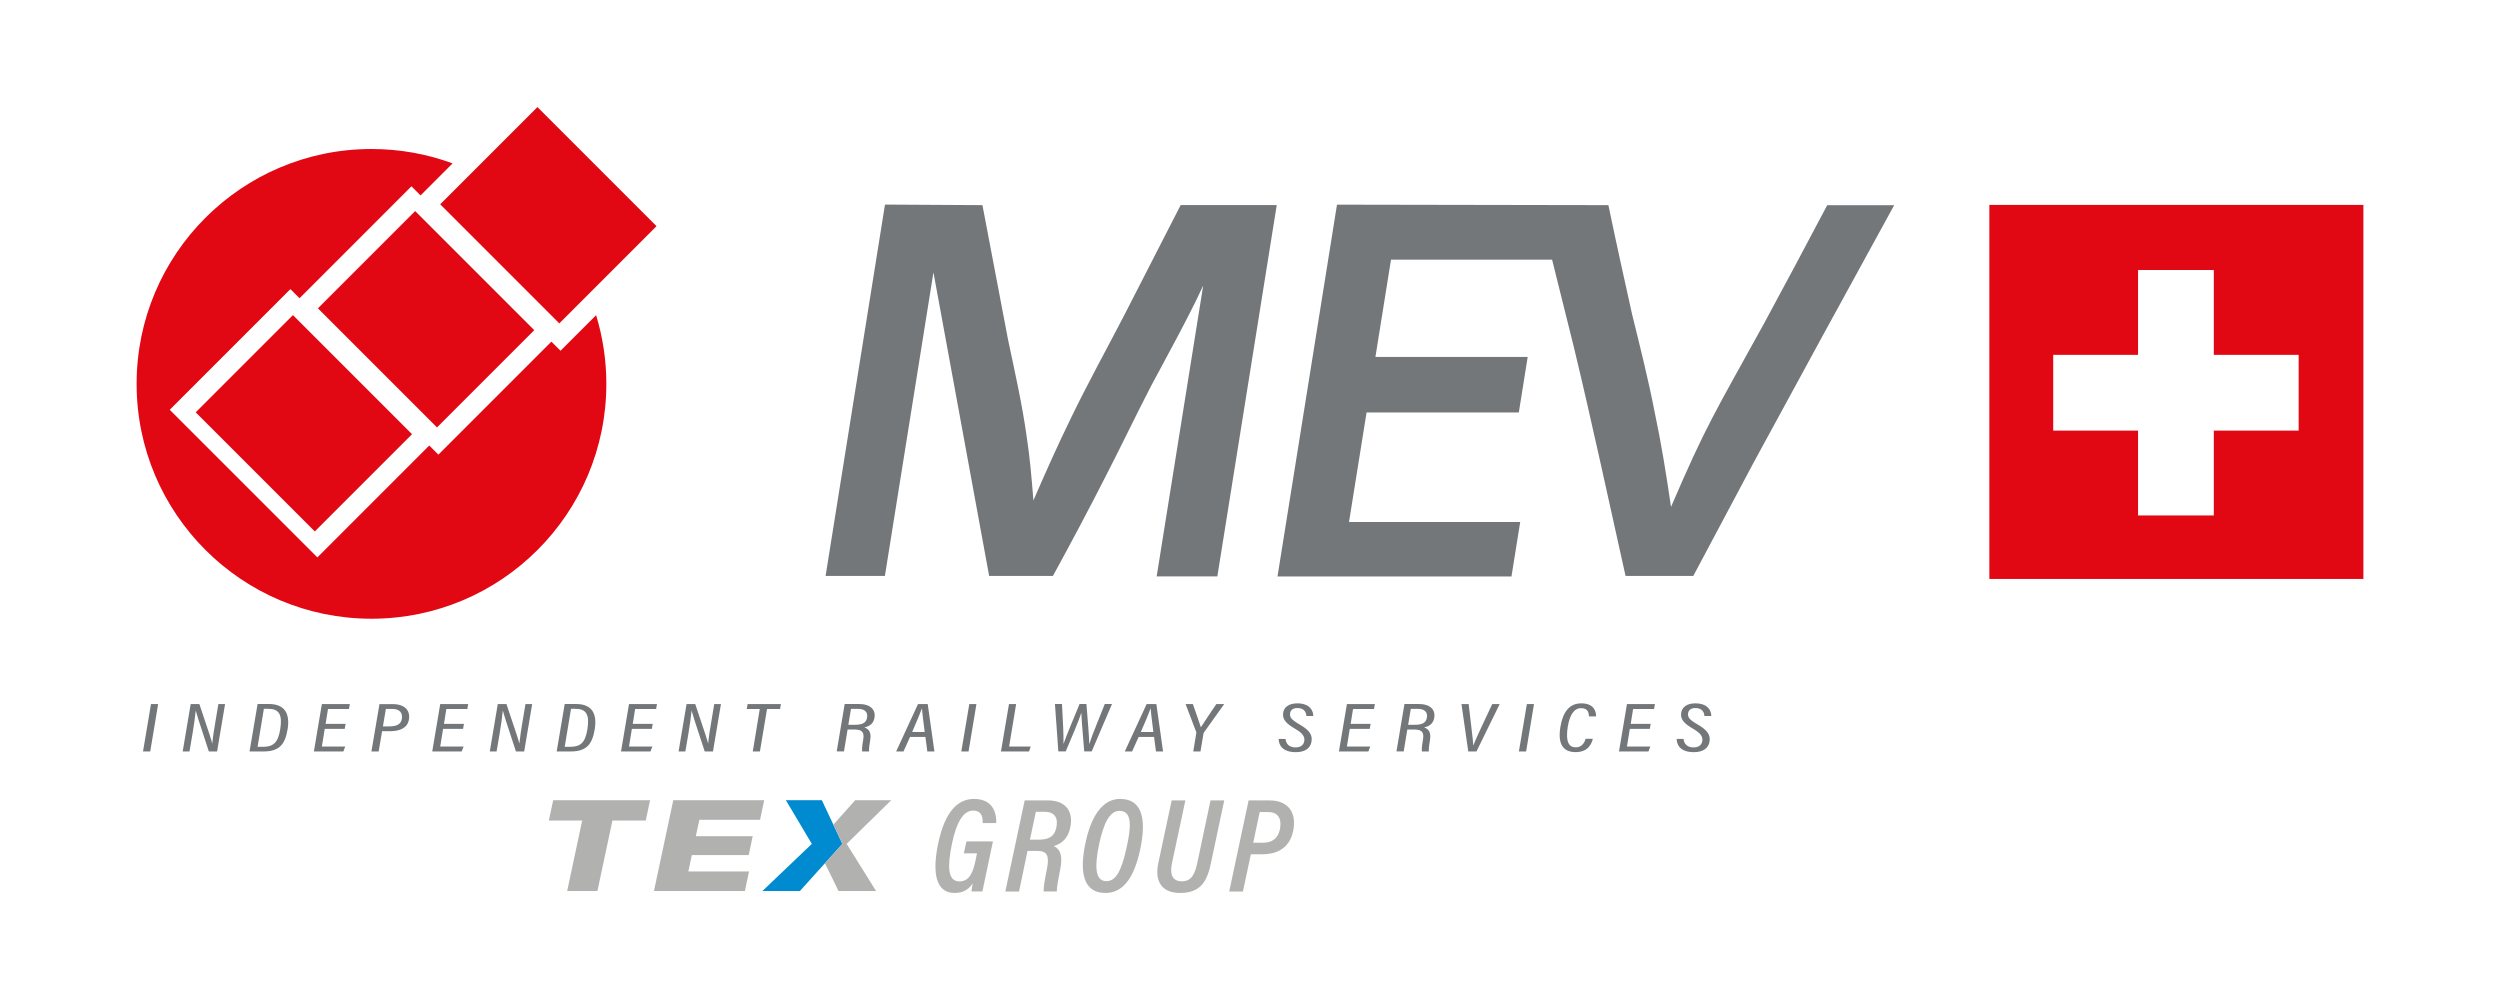
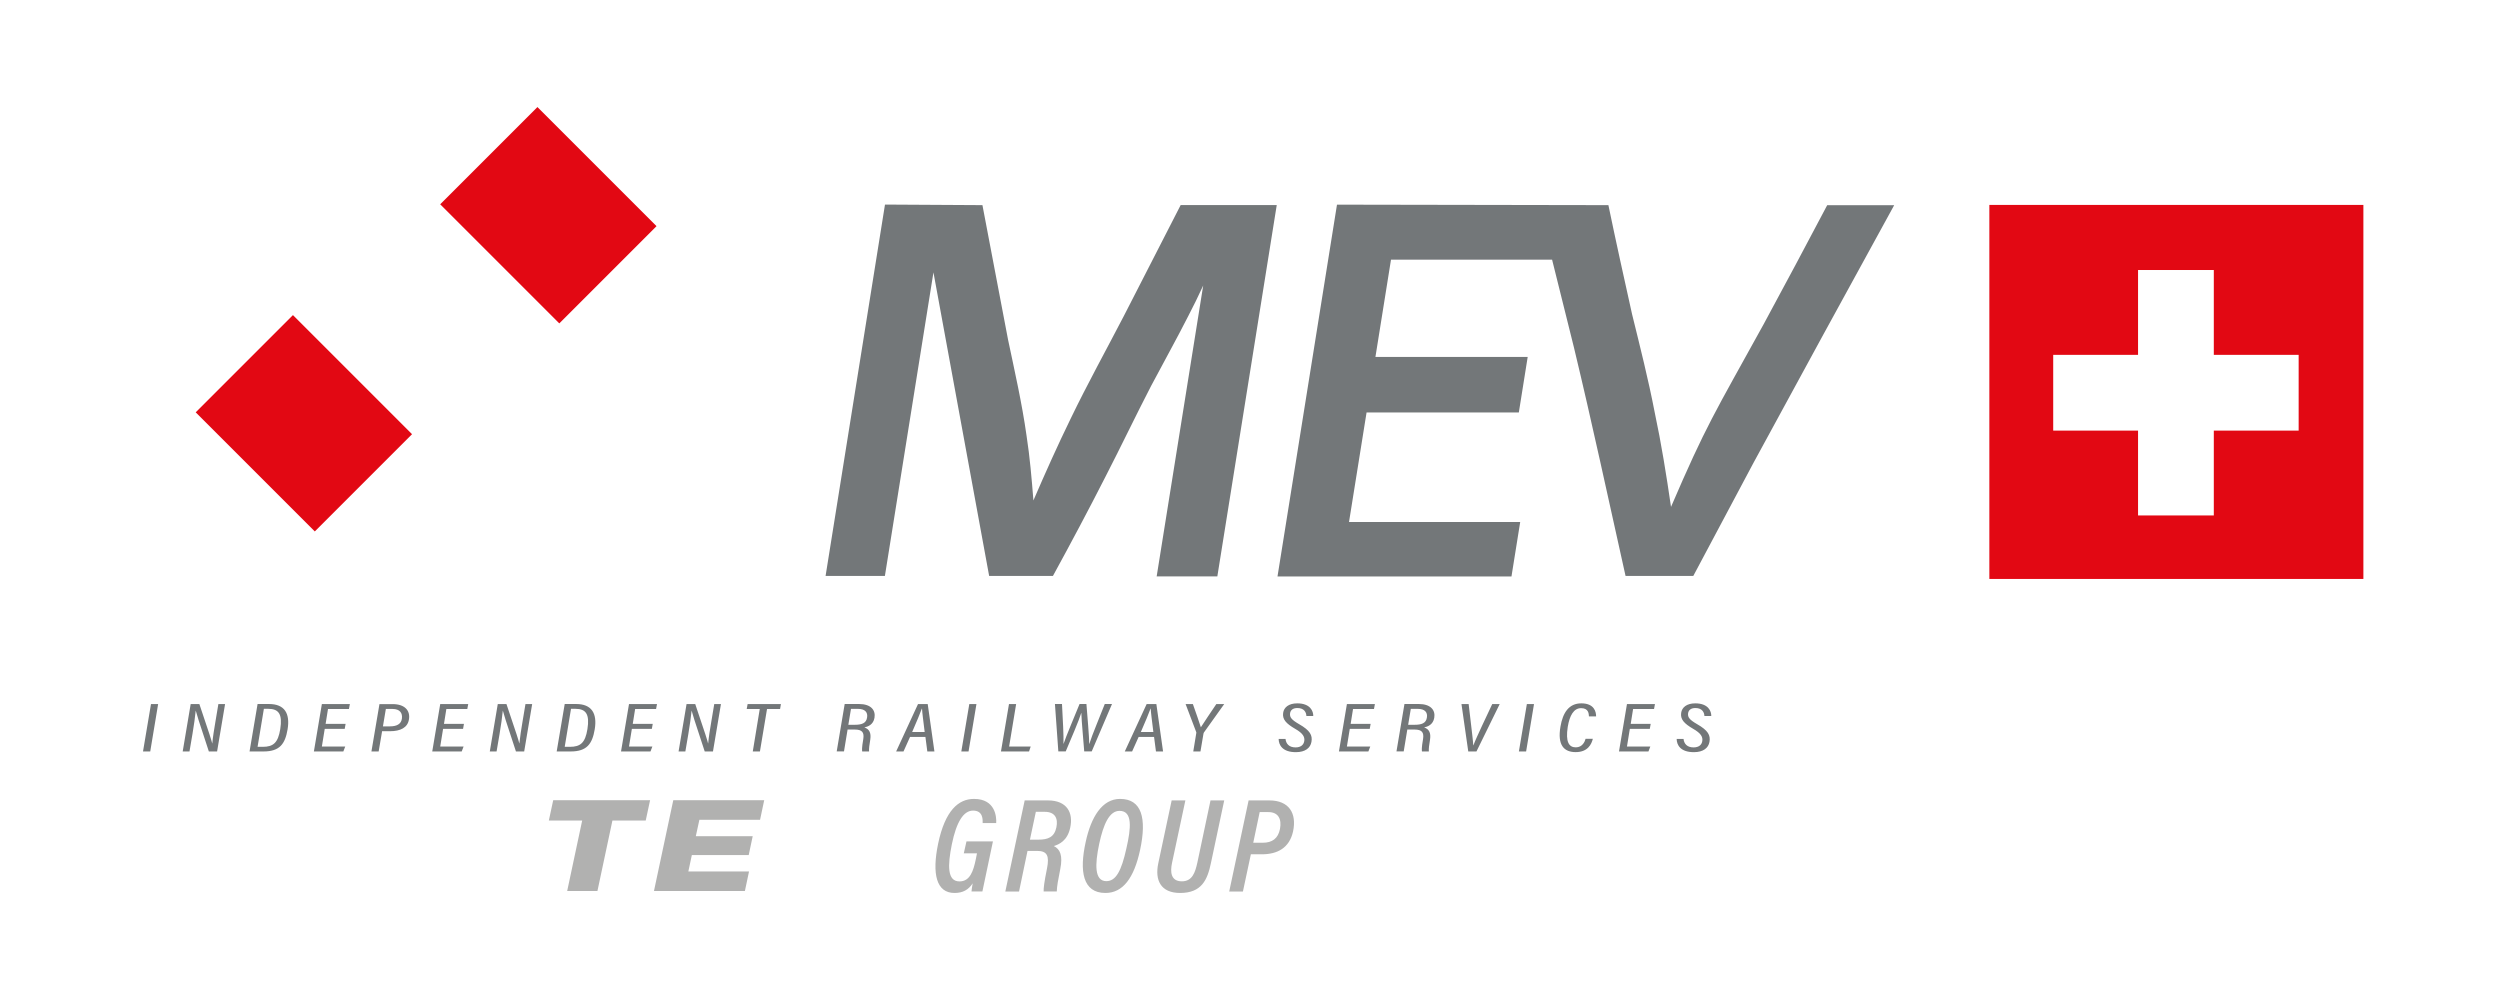
<svg xmlns="http://www.w3.org/2000/svg" xmlns:xlink="http://www.w3.org/1999/xlink" version="1.1" id="Layer_1" x="0px" y="0px" viewBox="0 0 566.93 226.77" style="enable-background:new 0 0 566.93 226.77;" xml:space="preserve">
  <style type="text/css">
	.st0{fill:#e20813;}
	.st1{clip-path:url(#SVGID_2_);fill:#e20813;}
	.st2{clip-path:url(#SVGID_4_);fill:#737779;}
	.st3{fill:#B1B1B0;}
	.st4{fill:#008ACF;}
	.st5{clip-path:url(#SVGID_6_);fill:#B1B1B0;}
	.st6{clip-path:url(#SVGID_6_);fill:#737779;}
</style>
-   <path class="st0" d="M521.27,97.65h-19.24v19.24h-17.18V97.65h-19.24V80.47h19.24V61.23h17.18v19.24h19.24V97.65z M535.95,46.47  h-84.82v84.82h84.82V46.47z" />
+   <path class="st0" d="M521.27,97.65h-19.24v19.24h-17.18V97.65h-19.24V80.47h19.24V61.23h17.18v19.24h19.24V97.65z M535.95,46.47  h-84.82v84.82h84.82z" />
  <g>
    <defs>
-       <rect id="SVGID_1_" width="566.93" height="226.77" />
-     </defs>
+       </defs>
    <clipPath id="SVGID_2_">
      <use xlink:href="#SVGID_1_" style="overflow:visible;" />
    </clipPath>
    <path class="st1" d="M102.63,37.05c-5.73-2.11-11.93-3.26-18.39-3.26c-29.42,0-53.26,23.85-53.26,53.26s23.85,53.26,53.26,53.26   c29.42,0,53.26-23.85,53.26-53.26c0-5.42-0.82-10.65-2.32-15.58l-8.07,8.07l-2.07-2.07l-25.63,25.63l-2.07-2.07l-25.37,25.37   L38.49,92.93l27.37-27.37l2.07,2.07L93.3,42.25l2.07,2.07L102.63,37.05z" />
  </g>
  <rect x="53.33" y="76.89" transform="matrix(0.707 -0.707 0.707 0.707 -47.685 76.85)" class="st0" width="31.19" height="38.2" />
-   <rect x="81.05" y="53.29" transform="matrix(0.707 -0.707 0.707 0.707 -22.884 89.544)" class="st0" width="31.19" height="38.2" />
  <rect x="108.78" y="29.7" transform="matrix(0.707 -0.707 0.707 0.707 1.918 102.238)" class="st0" width="31.19" height="38.2" />
  <g>
    <defs>
      <rect id="SVGID_3_" width="566.93" height="226.77" />
    </defs>
    <clipPath id="SVGID_4_">
      <use xlink:href="#SVGID_3_" style="overflow:visible;" />
    </clipPath>
    <path class="st2" d="M364.74,46.52c1.71,8.25,3.53,16.47,5.36,24.7c1.83,7.44,3.68,14.73,5.14,22.29   c1.52,7.13,2.65,14.25,3.7,21.44c7.98-18.55,9.73-20.99,20.99-41.4c4.86-8.98,9.67-17.99,14.43-27.02h15.19   c-10.68,19.46-21.34,38.94-31.92,58.45c-4.57,8.54-9.08,17.1-13.64,25.63h-15.36c-3.86-17.27-7.56-34.59-11.7-51.8l-4.96-19.93   h-36.53l-3.53,22.06h34.53l-2.01,12.59H309.9l-3.98,24.84h38.82l-1.98,12.36H289.7l13.49-84.32L364.74,46.52z" />
    <path class="st2" d="M187.22,130.6l13.47-84.21l22.1,0.13c1.96,10.17,3.85,20.35,5.81,30.52c1.52,7.22,3.16,14.41,4.19,21.74   c0.75,4.83,1.17,9.77,1.56,14.71c2.68-6.22,5.48-12.47,8.46-18.58c3.81-7.89,8.05-15.55,12.08-23.32   c4.31-8.34,8.54-16.74,12.85-25.08h21.79l-13.47,84.2H262.3l10.55-65.96c-1.07,2.32-2.19,4.64-3.39,6.93   c-2.71,5.34-5.63,10.55-8.45,15.89c-3.53,6.83-6.84,13.78-10.36,20.61c-3.84,7.54-7.81,15-11.87,22.42h-14.47l-12.63-68.83   l-11.01,68.83H187.22z" />
  </g>
  <polygon class="st3" points="152.68,181.47 173.3,181.47 172.36,185.91 158.6,185.91 157.79,189.63 170.69,189.63 169.79,193.9   156.89,193.9 156.1,197.62 169.86,197.62 168.92,202.06 148.3,202.06 " />
  <polygon class="st3" points="135.48,202.06 128.62,202.06 132.02,186.08 124.46,186.08 125.45,181.47 147.42,181.47 146.43,186.08   138.88,186.08 " />
-   <polygon class="st4" points="181.39,202.06 172.89,202.06 184.1,191.37 178.22,181.47 186.38,181.47 191.03,191.37 " />
-   <polygon class="st3" points="202.1,181.47 193.93,181.47 188.99,187.01 191.03,191.37 187.07,195.76 190.16,202.06 198.67,202.06   192,191.37 " />
  <g>
    <defs>
      <rect id="SVGID_5_" width="566.93" height="226.77" />
    </defs>
    <clipPath id="SVGID_6_">
      <use xlink:href="#SVGID_5_" style="overflow:visible;" />
    </clipPath>
    <path class="st5" d="M285.66,184.16h1.98c2.28,0,3.05,1.62,2.62,3.84c-0.43,2.16-1.77,3.11-3.9,3.11h-2.16L285.66,184.16z    M278.75,202.17h3.11l1.8-8.44h2.5c3.51,0,6.24-1.43,7.07-5.18c0.88-4.12-0.91-7.04-5.39-7.04h-4.69L278.75,202.17z M265.7,181.51   l-3.04,14.29c-0.79,3.75,0.52,6.7,4.96,6.7c4.88,0,6.19-2.98,6.98-6.76l3.02-14.23h-3.11l-2.99,14.14   c-0.49,2.19-1.13,4.21-3.5,4.21c-2.53,0-2.68-2.13-2.23-4.21l3.02-14.14H265.7z M253.88,183.88c2.99,0,2.62,3.87,1.55,8.53   c-1.13,5.12-2.38,7.41-4.54,7.41c-2.71,0-2.62-3.75-1.62-8.47C250.22,186.93,251.56,183.88,253.88,183.88 M254,181.17   c-4.05,0-6.58,4.08-7.8,9.78c-1.46,6.61-0.67,11.55,4.48,11.55c3.96,0,6.49-3.38,7.86-9.75C260.09,185.53,258.91,181.17,254,181.17    M234.9,184.1h2.04c2.28,0,3.05,1.46,2.62,3.51c-0.46,2.23-1.89,2.8-4.05,2.8h-1.95L234.9,184.1z M235.17,192.96   c2.32,0,2.83,1.13,2.26,3.99c-0.64,3.14-0.79,4.48-0.76,5.21h2.98c0.03-1.22,0.31-2.65,0.79-5.09c0.61-3.05-0.03-4.51-1.46-5.21   c1.19-0.37,3.07-1.19,3.71-4.14c0.76-3.41-0.73-6.21-5.05-6.21h-5.27l-4.39,20.66h3.11l1.92-9.2H235.17z M225.17,190.8h-6   l-0.61,2.71h2.99l-0.27,1.37c-0.55,2.65-1.31,5-3.69,5c-2.8,0-2.71-3.6-1.74-8.41c1.04-5.09,2.65-7.65,4.82-7.65   c2.35,0,2.17,2.2,2.17,2.83h3.07c0.09-1.34-0.15-5.48-5.03-5.48c-3.51,0-6.55,2.59-8.14,10.15c-1.43,6.89-0.4,11.18,3.72,11.18   c1.89,0,3.17-0.73,4.12-2.19c-0.12,0.61-0.24,1.4-0.27,1.85h2.47L225.17,190.8z" />
    <path class="st6" d="M380.22,167.58c0.02,1.35,0.84,2.99,3.91,2.99c2.13,0,3.29-0.96,3.53-2.33c0.27-1.5-0.31-2.6-2.8-4.02   c-1.73-1-2.16-1.57-2.05-2.44c0.09-0.73,0.62-1.22,1.66-1.22c1.6,0,2.02,1.06,2.04,1.81h1.56c0.03-1.06-0.65-2.87-3.63-2.87   c-1.95,0-3.03,0.92-3.2,2.17c-0.21,1.44,0.66,2.41,2.73,3.61c1.77,1.01,2.21,1.85,2.06,2.77c-0.14,0.93-0.86,1.44-1.98,1.44   c-1.48,0-2.16-0.84-2.27-1.92H380.22z M374.33,164.16h-4.53l0.54-3.38h4.75l0.21-1.12h-6.35l-1.81,10.75h6.68l0.43-1.12h-5.3   l0.65-4.01h4.53L374.33,164.16z M359.56,167.55c-0.14,0.57-0.69,1.93-2.21,1.93c-1.58,0-2.35-1.27-1.83-4.64   c0.42-2.58,1.36-4.25,3.03-4.25c1.69,0,1.74,1.25,1.78,1.87h1.62c0.01-1.03-0.41-2.96-3.35-2.96c-2.84,0-4.2,2.15-4.73,5.27   c-0.73,4.23,0.81,5.79,3.45,5.79c2.76,0,3.59-1.8,3.89-3.02H359.56z M346.25,159.66l-1.81,10.75h1.64l1.79-10.75H346.25z    M334.82,170.41l5.27-10.75h-1.69l-2.37,5.04c-0.69,1.5-1.59,3.44-1.9,4.31h-0.04c-0.04-0.98-0.28-2.82-0.45-4.31l-0.59-5.04h-1.63   l1.54,10.75H334.82z M319.93,160.75h1.58c1.64,0,2.26,0.81,2.07,1.96c-0.19,1.3-1.21,1.65-2.79,1.65h-1.46L319.93,160.75z    M320.76,165.44c1.71,0,2.18,0.65,1.95,2.15c-0.37,2.09-0.28,2.55-0.25,2.82h1.56c-0.05-0.65,0.08-1.52,0.27-2.68   c0.24-1.57-0.23-2.39-1.33-2.77c0.77-0.17,2.03-0.6,2.29-2.19c0.3-1.76-0.85-3.12-3.49-3.12h-3.27l-1.81,10.75h1.64l0.82-4.97   H320.76z M310.82,164.16h-4.53l0.54-3.38h4.75l0.21-1.12h-6.35l-1.81,10.75h6.68l0.43-1.12h-5.3l0.65-4.01h4.53L310.82,164.16z    M289.96,167.58c0.02,1.35,0.84,2.99,3.91,2.99c2.13,0,3.29-0.96,3.53-2.33c0.27-1.5-0.31-2.6-2.8-4.02   c-1.73-1-2.16-1.57-2.05-2.44c0.09-0.73,0.62-1.22,1.66-1.22c1.61,0,2.02,1.06,2.04,1.81h1.56c0.03-1.06-0.65-2.87-3.63-2.87   c-1.95,0-3.03,0.92-3.2,2.17c-0.21,1.44,0.66,2.41,2.73,3.61c1.77,1.01,2.21,1.85,2.06,2.77c-0.15,0.93-0.86,1.44-1.98,1.44   c-1.48,0-2.16-0.84-2.27-1.92H289.96z M272.23,170.41l0.68-4.01c0.02-0.16,0.08-0.24,0.11-0.3l4.6-6.44h-1.79   c-1.16,1.73-2.76,4.07-3.51,5.27c-0.19-0.65-1.21-3.59-1.81-5.27h-1.65l2.39,6.3c0.05,0.1,0.06,0.19,0.03,0.3l-0.68,4.15H272.23z    M258.71,166c1.01-2.33,1.84-4.29,2.2-5.31h0.04c0.04,0.92,0.28,2.66,0.6,5.31H258.71z M261.71,167.12l0.43,3.29h1.61l-1.52-10.75   h-2.2l-4.96,10.75h1.66l1.48-3.29H261.71z M241.67,170.41c1.03-2.41,3.05-7.13,3.53-8.73l0.02-0.02c0.03,1.85,0.52,6.68,0.65,8.74   h1.7l4.6-10.75h-1.64c-0.91,2.38-2.94,7.17-3.5,9.03h-0.04c0.04-1.58-0.45-6.56-0.62-9.03h-1.56c-1.05,2.6-3.13,7.49-3.62,9.03   h-0.02c0.05-1.63-0.14-5.61-0.34-9.03h-1.6l0.77,10.75H241.67z M226.99,170.41h6.37l0.37-1.12h-4.89l1.59-9.63h-1.62L226.99,170.41   z M219.81,159.66L218,170.41h1.64l1.79-10.75H219.81z M206.85,166c1.01-2.33,1.84-4.29,2.2-5.31h0.04c0.04,0.92,0.28,2.66,0.6,5.31   H206.85z M209.86,167.12l0.43,3.29h1.61l-1.52-10.75h-2.2l-4.96,10.75h1.67l1.48-3.29H209.86z M192.98,160.75h1.58   c1.64,0,2.26,0.81,2.07,1.96c-0.19,1.3-1.21,1.65-2.79,1.65h-1.46L192.98,160.75z M193.82,165.44c1.71,0,2.18,0.65,1.95,2.15   c-0.37,2.09-0.28,2.55-0.25,2.82h1.56c-0.05-0.65,0.08-1.52,0.27-2.68c0.24-1.57-0.23-2.39-1.33-2.77c0.77-0.17,2.03-0.6,2.29-2.19   c0.3-1.76-0.85-3.12-3.49-3.12h-3.27l-1.81,10.75h1.65l0.82-4.97H193.82z M170.71,170.41h1.62l1.61-9.63h2.96l0.19-1.12h-7.55   l-0.21,1.12h2.96L170.71,170.41z M155.42,170.41l0.68-3.99c0.32-1.93,0.61-3.9,0.73-5.24h0.02c0.14,0.54,0.56,2.03,2.96,9.23h1.87   l1.81-10.75h-1.52l-0.65,3.88c-0.3,1.76-0.6,3.61-0.73,5.04h-0.02c-0.12-0.54-0.56-2.01-2.91-8.92h-1.97l-1.81,10.75H155.42z    M148.02,164.16h-4.53l0.54-3.38h4.75l0.21-1.12h-6.35l-1.81,10.75h6.68l0.43-1.12h-5.3l0.65-4.01h4.53L148.02,164.16z    M129.49,160.74h1c2.4,0,3.26,1.24,2.72,4.61c-0.5,3.14-1.61,4.01-3.99,4.01h-1.16L129.49,160.74z M126.24,170.41h3.17   c3.65,0,4.9-1.68,5.46-5.04c0.59-3.61-0.7-5.72-4.23-5.72h-2.58L126.24,170.41z M112.61,170.41l0.68-3.99   c0.32-1.93,0.61-3.9,0.73-5.24h0.02c0.14,0.54,0.56,2.03,2.96,9.23h1.87l1.81-10.75h-1.52l-0.65,3.88   c-0.3,1.76-0.59,3.61-0.73,5.04h-0.02c-0.12-0.54-0.56-2.01-2.91-8.92h-1.97l-1.81,10.75H112.61z M105.21,164.16h-4.53l0.54-3.38   h4.75l0.21-1.12h-6.35l-1.81,10.75h6.68l0.43-1.12h-5.3l0.65-4.01h4.53L105.21,164.16z M87.5,160.77h1.52   c1.69,0,2.29,0.97,2.12,2.19c-0.17,1.25-1.18,1.76-2.72,1.76h-1.58L87.5,160.77z M84.23,170.41h1.64l0.78-4.59h1.77   c2.4,0,4.01-0.82,4.31-2.64c0.36-2.03-0.92-3.51-3.7-3.51h-2.98L84.23,170.41z M78.37,164.16h-4.53l0.54-3.38h4.75l0.21-1.12h-6.35   l-1.81,10.75h6.68l0.43-1.12h-5.3l0.65-4.01h4.53L78.37,164.16z M59.84,160.74h0.99c2.4,0,3.26,1.24,2.72,4.61   c-0.5,3.14-1.61,4.01-3.98,4.01h-1.16L59.84,160.74z M56.59,170.41h3.17c3.65,0,4.9-1.68,5.46-5.04c0.59-3.61-0.7-5.72-4.23-5.72   h-2.58L56.59,170.41z M42.97,170.41l0.68-3.99c0.32-1.93,0.61-3.9,0.73-5.24h0.02c0.14,0.54,0.56,2.03,2.96,9.23h1.87l1.81-10.75   h-1.52l-0.65,3.88c-0.3,1.76-0.6,3.61-0.73,5.04h-0.02c-0.12-0.54-0.56-2.01-2.91-8.92h-1.97l-1.81,10.75H42.97z M34.24,159.66   l-1.81,10.75h1.64l1.79-10.75H34.24z" />
  </g>
</svg>